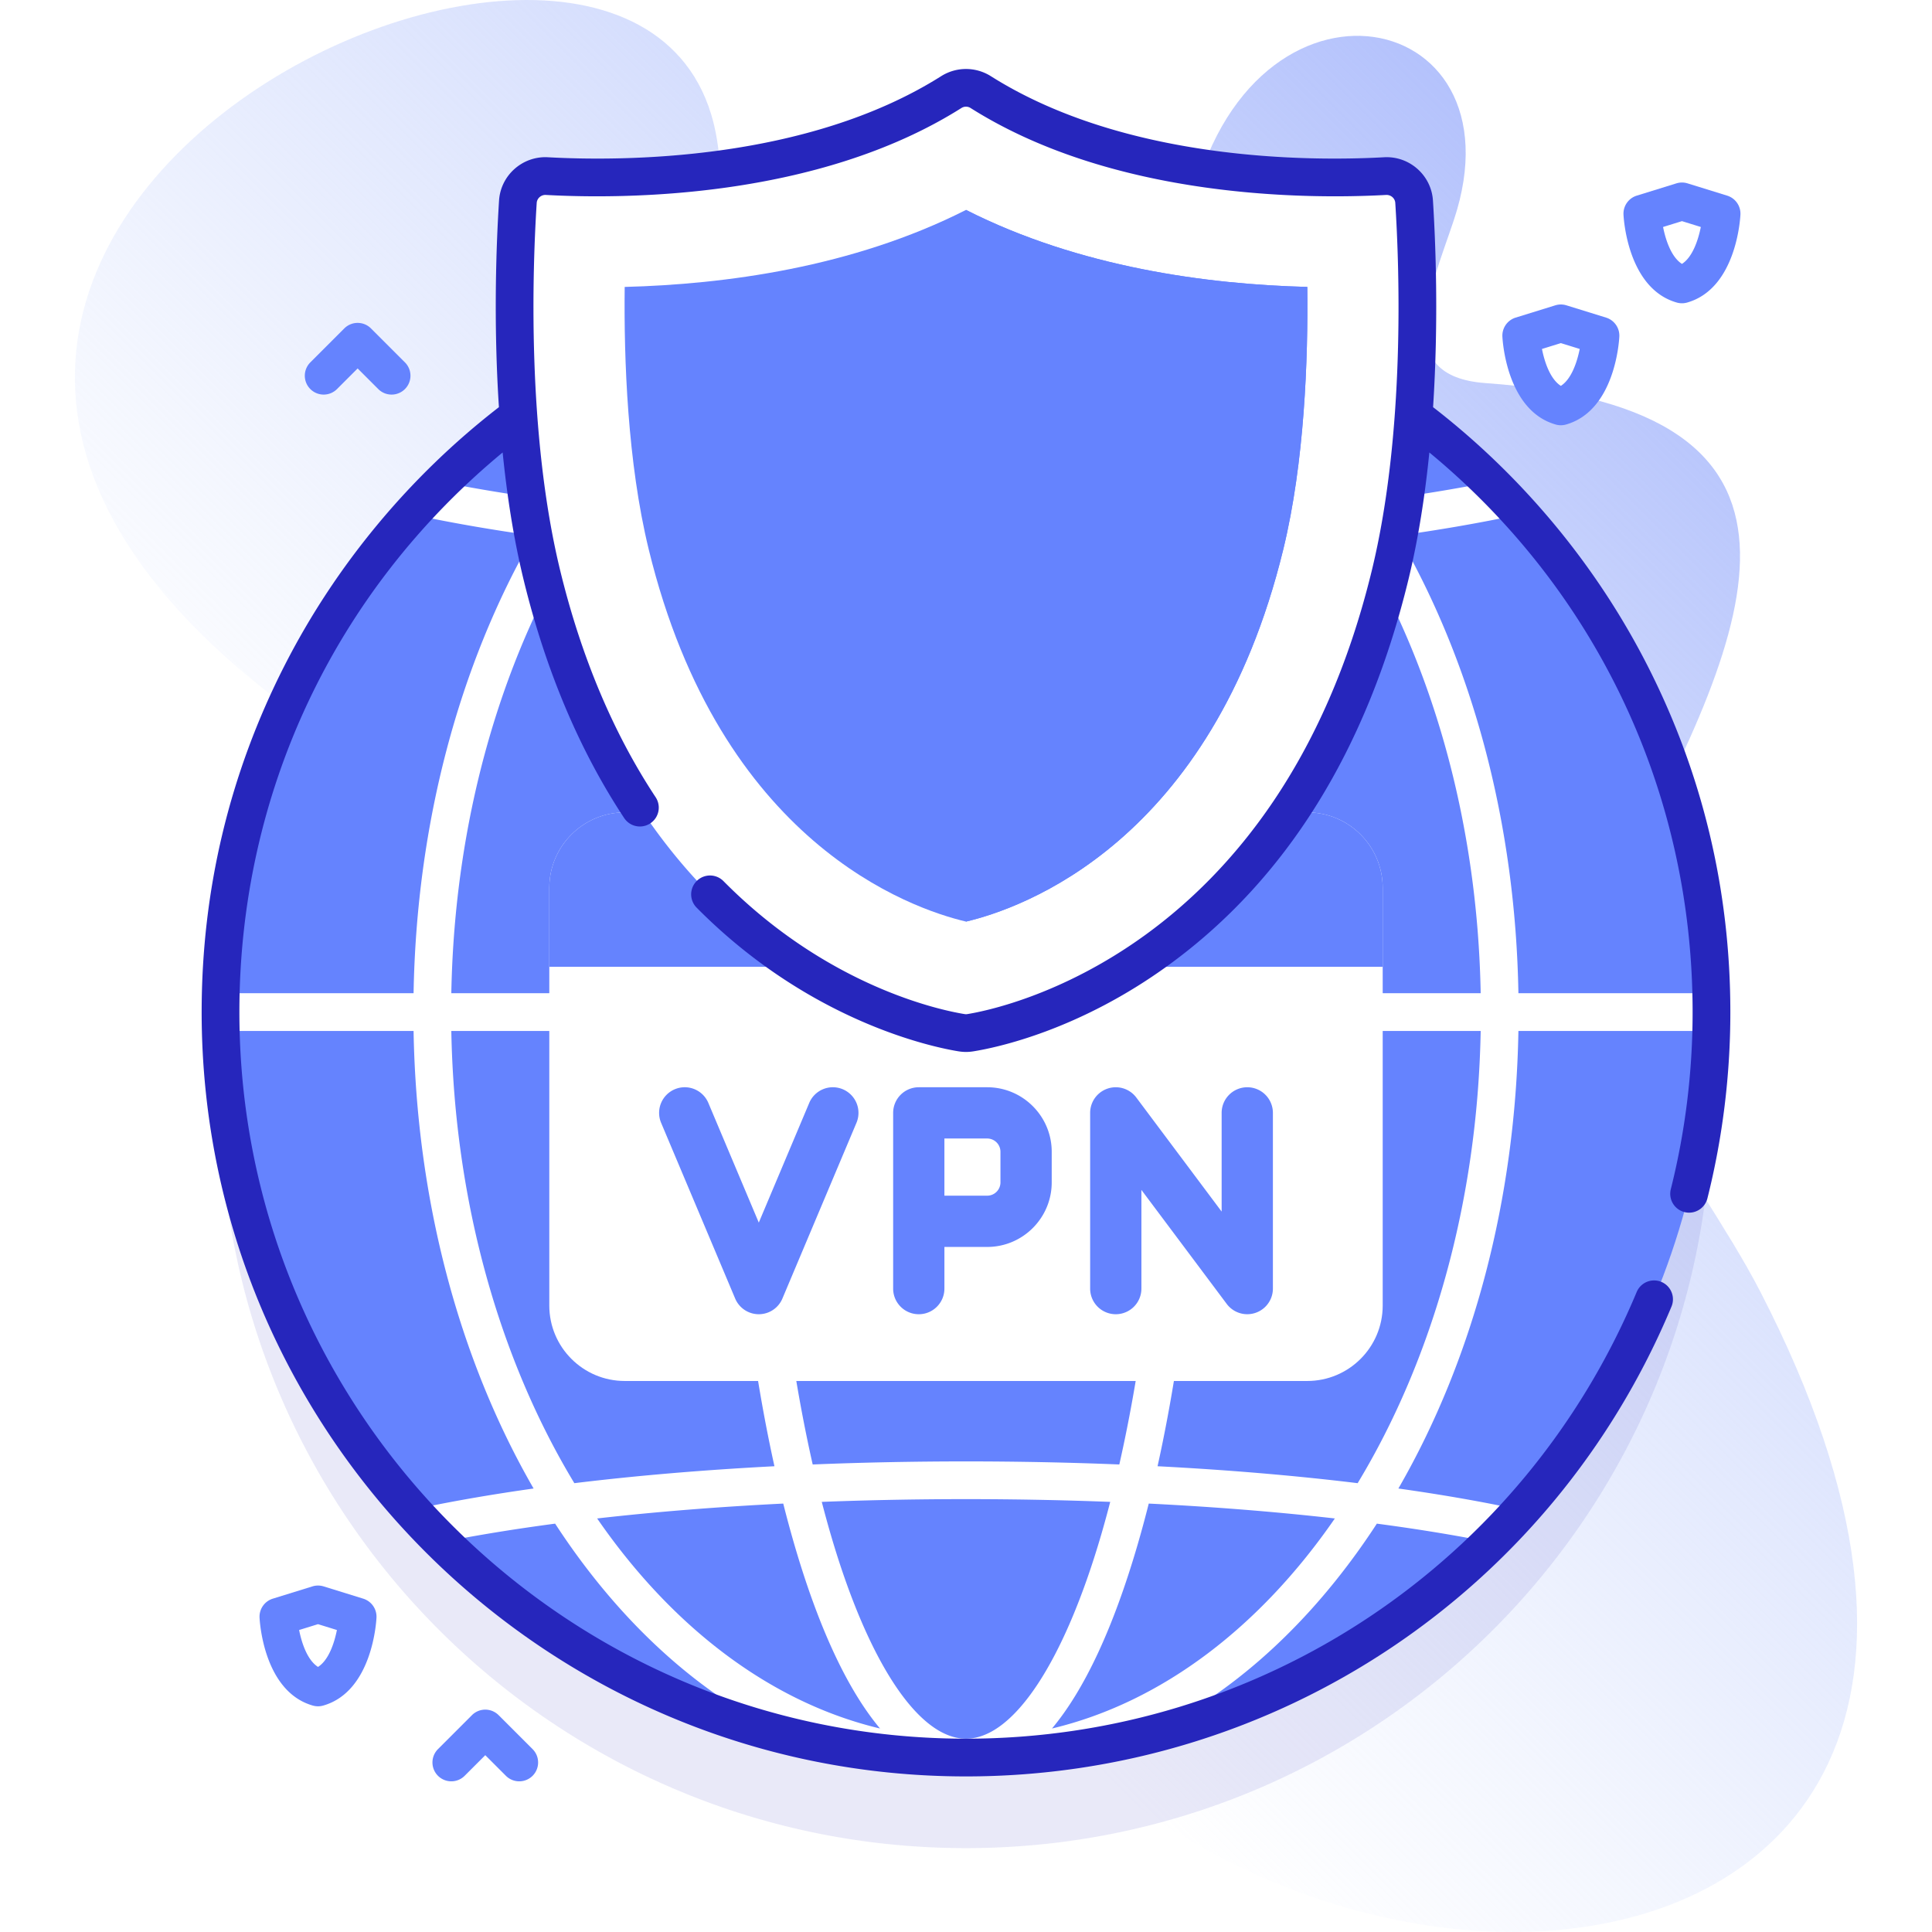
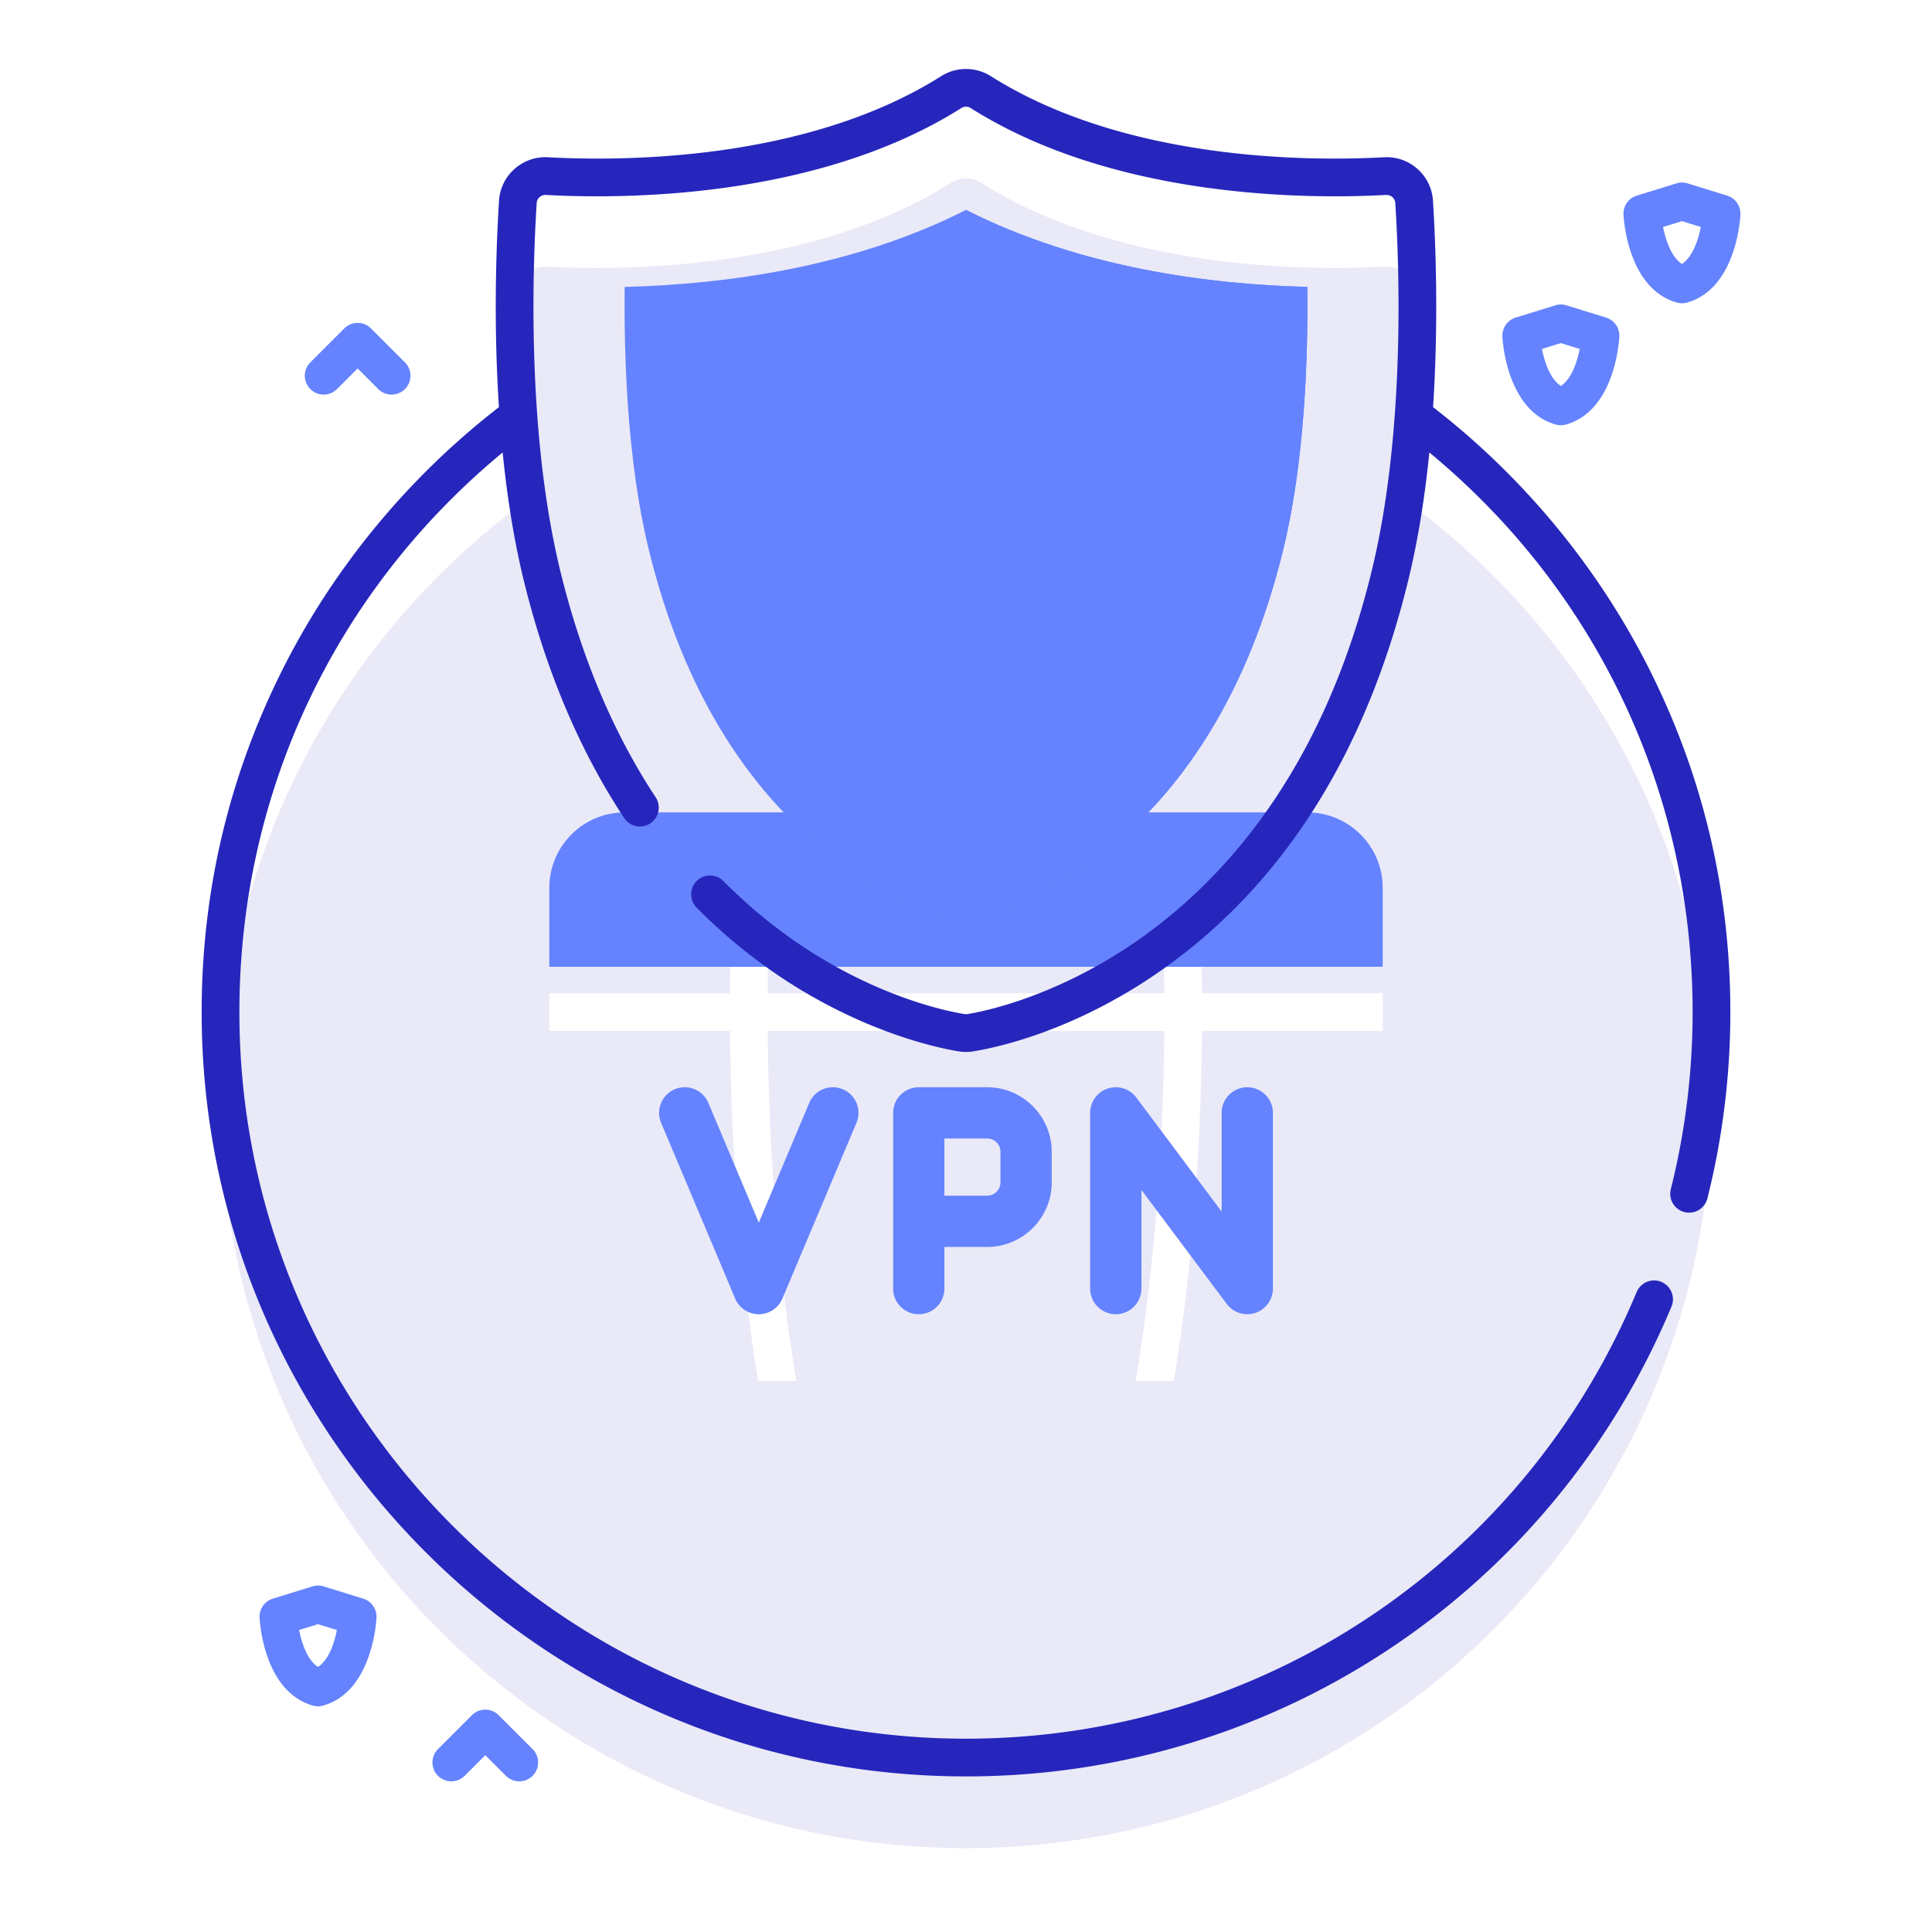
<svg xmlns="http://www.w3.org/2000/svg" version="1.1" width="512" height="512" x="0" y="0" viewBox="0 0 512 512" style="enable-background:new 0 0 512 512" xml:space="preserve">
  <defs>
    <linearGradient id="a" x1="171.21" x2="442.455" y1="351.475" y2="80.23" gradientUnits="userSpaceOnUse">
      <stop offset="0" stop-color="#cedbfc" stop-opacity="0" />
      <stop offset="1" stop-color="#b4c2fc" />
    </linearGradient>
  </defs>
  <g>
    <linearGradient id="a" x1="171.21" x2="442.455" y1="351.475" y2="80.23" gradientUnits="userSpaceOnUse">
      <stop offset="0" stop-color="#cedbfc" stop-opacity="0" />
      <stop offset="1" stop-color="#b4c2fc" />
    </linearGradient>
-     <path fill="url(&quot;#a&quot;)" d="M466.455 342.22c-17.485-33.888-55.508-74.985-36.84-110.093 35.794-67.317 59.935-123.744-35.928-130.603-25.097-1.796-14.736-24.26-8.42-43.152 19.461-58.212-56.834-72.095-70.499.872-7.027 37.524-52.791 68.855-92.873 64.691-51.562-5.357-22.919-59.248-33.452-93.72-28.528-93.367-305.913 47.769-81.824 177.044 26.892 15.514 18.218 46.318 19.542 75.164 3.015 65.69 86.764-16.254 111.999 100.641 37.752 174.88 343.191 181.84 228.295-40.844z" data-original="url(#a)" />
    <path fill="#2626BC" d="M374.613 134.22c1.741-24.023.84-45.85.143-56.761a7.265 7.265 0 0 0-7.659-6.791c-18.592 1.026-69.835 1.346-107.206-22.267a7.275 7.275 0 0 0-7.782 0c-37.371 23.613-88.615 23.293-107.206 22.267a7.264 7.264 0 0 0-7.659 6.791c-.698 10.912-1.598 32.738.143 56.761-47.938 36.046-78.944 93.397-78.944 157.994 0 109.108 88.449 197.557 197.557 197.557s197.557-88.449 197.557-197.557c0-64.597-31.006-121.948-78.944-157.994z" opacity=".1" data-original="#2626bc" />
-     <circle cx="256" cy="268.214" r="197.557" fill="#6583FE" data-original="#6583fe" />
-     <path fill="#FFFFFF" d="M370.589 141.958c10.517-1.477 20.405-3.168 29.521-5.066a4.94 4.94 0 0 0 2.366-1.24 198.383 198.383 0 0 0-7.576-7.908c-9.281 1.847-19.33 3.485-30.016 4.902a194.377 194.377 0 0 0-4.804-7.037c-16.204-22.633-35.593-39.302-56.794-49.242-15.152-3.722-30.986-5.71-47.286-5.71s-32.134 1.988-47.286 5.711c-21.201 9.94-40.59 26.609-56.794 49.242a194.377 194.377 0 0 0-4.804 7.037c-10.686-1.417-20.735-3.055-30.016-4.902a198.383 198.383 0 0 0-7.576 7.908 4.967 4.967 0 0 0 2.366 1.24c9.115 1.898 19.004 3.589 29.521 5.066-19.893 34.449-31.035 76.654-31.809 121.256H58.506c-.041 1.662-.063 3.328-.063 5s.022 3.338.063 5h51.096c.775 44.602 11.916 86.807 31.809 121.256-10.519 1.479-20.408 3.171-29.522 5.072a4.952 4.952 0 0 0-2.363 1.237 198.408 198.408 0 0 0 7.577 7.908c9.278-1.849 19.326-3.488 30.011-4.907a195.301 195.301 0 0 0 4.804 7.038c16.204 22.633 35.593 39.302 56.794 49.242 15.152 3.722 30.986 5.711 47.286 5.711s32.134-1.988 47.286-5.711c21.201-9.94 40.59-26.609 56.794-49.242 1.647-2.3 3.247-4.649 4.804-7.038 10.686 1.419 20.733 3.058 30.011 4.907a198.408 198.408 0 0 0 7.577-7.908 4.947 4.947 0 0 0-2.363-1.237c-9.114-1.9-19.003-3.593-29.522-5.072 19.894-34.449 31.035-76.655 31.809-121.256h51.096c.041-1.662.063-3.328.063-5s-.022-3.338-.063-5h-51.096c-.771-44.603-11.912-86.809-31.805-121.257zm-16.842-7.941c-15.424 1.758-31.981 3.083-49.317 3.944a307.144 307.144 0 0 0-2.937-10.84c-6.446-22.128-14.11-38.501-22.706-48.765 29.15 6.947 55.185 26.98 74.96 55.661zM203.47 263.214c.305-42.183 4.466-82.079 11.903-114.89 13.2.537 26.792.813 40.627.813s27.427-.276 40.627-.813c7.437 32.811 11.598 72.708 11.903 114.89zm105.06 10c-.305 42.181-4.465 82.076-11.902 114.886-13.2-.538-26.792-.813-40.628-.813s-27.429.276-40.628.813c-7.437-32.81-11.597-72.705-11.902-114.886zM256 75.657c12.577 0 25.995 20.285 35.893 54.262.804 2.76 1.578 5.598 2.327 8.492-12.434.479-25.213.726-38.22.726s-25.786-.248-38.22-.726c.75-2.894 1.523-5.731 2.327-8.492 9.898-33.978 23.316-54.262 35.893-54.262zm-22.787 2.7c-8.596 10.264-16.26 26.637-22.706 48.765a307.144 307.144 0 0 0-2.937 10.84c-17.335-.861-33.893-2.186-49.317-3.944 19.775-28.682 45.81-48.715 74.96-55.661zm-81.004 65.014c16.482 2.007 34.305 3.515 53.027 4.483-7.354 33.206-11.466 73.201-11.767 115.359h-73.866c.829-45.644 12.974-87.382 32.606-119.842zm-32.605 129.843h73.866c.301 42.157 4.413 82.15 11.766 115.355-18.725.969-36.547 2.478-53.027 4.486-19.632-32.46-31.777-74.197-32.605-119.841zm38.648 129.194c15.422-1.759 31.98-3.085 49.317-3.946a307.373 307.373 0 0 0 2.938 10.844c6.446 22.128 14.11 38.501 22.706 48.765-29.151-6.947-55.186-26.981-74.961-55.663zM256 460.771c-12.577 0-25.995-20.285-35.893-54.262a293.269 293.269 0 0 1-2.329-8.496c12.433-.479 25.213-.727 38.221-.727s25.788.248 38.221.727a292.392 292.392 0 0 1-2.329 8.496c-9.896 33.977-23.314 54.262-35.891 54.262zm22.787-2.7c8.596-10.264 16.26-26.637 22.706-48.765a307.373 307.373 0 0 0 2.938-10.844c17.338.861 33.895 2.187 49.317 3.946-19.775 28.682-45.81 48.716-74.961 55.663zm81.004-65.016c-16.479-2.008-34.302-3.517-53.027-4.486 7.353-33.205 11.465-73.198 11.766-115.355h73.866c-.828 45.644-12.973 87.381-32.605 119.841zM318.53 263.214c-.301-42.159-4.413-82.153-11.767-115.359 18.722-.969 36.545-2.476 53.027-4.483 19.632 32.46 31.777 74.198 32.606 119.842z" data-original="#ffffff" />
-     <path fill="#FFFFFF" d="M366.43 235.294v110.68c0 11.05-8.96 20-20 20H165.57c-11.04 0-20-8.95-20-20v-110.68c0-11.05 8.96-20 20-20h180.86c11.04 0 20 8.95 20 20z" data-original="#ffffff" />
    <path fill="#FFFFFF" d="M318.531 263.214c-.117-16.394-.818-32.453-2.054-47.92h-10.028c1.252 15.441 1.963 31.503 2.081 47.92H203.47c.119-16.417.829-32.479 2.081-47.92h-10.028c-1.236 15.468-1.937 31.526-2.054 47.92H145.57v10h47.899c.236 32.99 2.815 64.637 7.445 92.76h10.129c-4.71-27.97-7.334-59.652-7.573-92.76h105.06c-.24 33.108-2.864 64.79-7.573 92.76h10.129c4.63-28.123 7.209-59.771 7.445-92.76h47.899v-10z" data-original="#ffffff" />
    <path fill="#6583FE" d="M366.43 235.29v20.91H145.57v-20.91c0-11.04 8.96-20 20-20h180.86c11.04 0 20 8.96 20 20z" data-original="#6583fe" />
-     <path fill="#FFFFFF" d="M367.097 46.667c-18.591 1.026-69.835 1.346-107.206-22.267a7.275 7.275 0 0 0-7.782 0c-37.371 23.613-88.615 23.293-107.206 22.267a7.264 7.264 0 0 0-7.659 6.791c-1.101 17.232-2.719 61.68 6.382 99.026C168.994 256.58 244.766 272.07 254.88 273.687a7.072 7.072 0 0 0 2.24 0c10.114-1.617 85.886-17.107 111.254-121.203 9.101-37.347 7.483-81.794 6.382-99.026a7.265 7.265 0 0 0-7.659-6.791z" data-original="#ffffff" />
    <path fill="#2626BC" d="M436.521 176.24c-13.536-26.511-33.128-50.077-56.741-68.338 1.51-23.228.649-44.068-.034-54.761-.426-6.692-6.217-11.83-12.925-11.467-19.424 1.07-68.454 1.123-104.261-21.502a12.337 12.337 0 0 0-13.122.001c-35.807 22.625-84.84 22.573-104.26 21.501-6.69-.363-12.498 4.774-12.925 11.465-.683 10.694-1.544 31.535-.034 54.763-23.612 18.261-43.204 41.826-56.741 68.338-14.624 28.644-22.039 59.586-22.039 91.97 0 111.691 90.868 202.56 202.56 202.56 82.015 0 155.418-48.914 187.004-124.613a5.001 5.001 0 0 0-9.228-3.852C403.748 414.27 333.967 460.77 256 460.77c-106.178 0-192.56-86.382-192.56-192.56 0-58.036 25.32-111.573 69.767-148.3 1.133 11.287 2.894 22.814 5.561 33.759 5.836 23.95 14.799 45.185 26.638 63.114a5 5 0 0 0 8.346-5.51c-11.204-16.967-19.705-37.145-25.269-59.972-8.926-36.627-7.344-80.403-6.249-97.525.079-1.235 1.184-2.174 2.394-2.117 20.382 1.127 71.908 1.132 110.151-23.031a2.263 2.263 0 0 1 2.44-.001c38.243 24.165 89.769 24.158 110.152 23.032 1.233-.042 2.314.881 2.394 2.119 1.095 17.12 2.677 60.896-6.249 97.523-24.726 101.456-98.818 116.111-107.186 117.448a2.1 2.1 0 0 1-.662 0c-5.765-.921-35.937-6.947-63.949-35.252a5 5 0 0 0-7.107 7.035c30.202 30.516 63.176 37.085 69.479 38.092a12.121 12.121 0 0 0 3.818 0c6.155-.983 28.1-5.554 52.068-23.071 31.022-22.674 52.305-56.953 63.254-101.885 2.667-10.945 4.428-22.472 5.561-33.759 44.447 36.727 69.767 90.263 69.767 148.3 0 15.879-1.944 31.673-5.779 46.942a4.999 4.999 0 0 0 4.854 6.218 5.004 5.004 0 0 0 4.846-3.783c4.034-16.064 6.08-32.678 6.08-49.378 0-32.382-7.415-63.324-22.039-91.968z" data-original="#2626bc" />
    <g fill="#6583FE">
      <path d="M256.001 244.231c-14.748-3.478-65.136-20.888-84.084-98.641-5.637-23.132-6.589-50.398-6.366-69.551 26.363-.678 60.371-5.152 90.449-20.409 30.078 15.258 64.087 19.732 90.449 20.409.223 19.151-.729 46.419-6.366 69.551-18.951 77.764-69.349 95.168-84.082 98.641z" fill="#6583FE" data-original="#6583fe" />
      <path d="M256 55.63c30.078 15.258 64.087 19.732 90.449 20.409.223 19.151-.729 46.419-6.366 69.551-18.951 77.764-69.349 95.167-84.082 98.641z" fill="#6583FE" data-original="#6583fe" />
    </g>
    <g fill="#6583FE">
      <path d="M223.351 288.666a6.79 6.79 0 0 0-8.896 3.622l-13.367 31.714-13.367-31.714a6.788 6.788 0 0 0-8.896-3.622 6.792 6.792 0 0 0-3.622 8.896l19.625 46.567a6.792 6.792 0 0 0 12.518 0l19.625-46.567a6.79 6.79 0 0 0-3.62-8.896zM261.614 288.133h-18.128a6.792 6.792 0 0 0-6.792 6.792v46.567c0 3.752 3.04 6.792 6.792 6.792s6.792-3.041 6.792-6.792v-11.04h11.336c9.429 0 17.101-7.67 17.101-17.1v-8.12c0-9.429-7.672-17.099-17.101-17.099zm3.517 25.219a3.52 3.52 0 0 1-3.517 3.515h-11.336v-15.151h11.336a3.52 3.52 0 0 1 3.517 3.515zM330.539 288.133a6.792 6.792 0 0 0-6.792 6.792v26.155l-22.618-30.225a6.792 6.792 0 0 0-12.229 4.069v46.567a6.792 6.792 0 0 0 6.792 6.792 6.792 6.792 0 0 0 6.792-6.792v-26.155l22.618 30.225a6.794 6.794 0 0 0 12.23-4.07v-46.567a6.793 6.793 0 0 0-6.793-6.791z" fill="#6583FE" data-original="#6583fe" />
    </g>
    <g fill="#6583FE">
      <path d="M103.777 104.57a4.98 4.98 0 0 1-3.535-1.465l-5.465-5.464-5.465 5.464a4.998 4.998 0 0 1-7.07 0 4.998 4.998 0 0 1 0-7.07l9-9a4.998 4.998 0 0 1 7.07 0l9 9a4.998 4.998 0 0 1 0 7.07 4.978 4.978 0 0 1-3.535 1.465zM137.604 472.07a4.98 4.98 0 0 1-3.535-1.465l-5.465-5.464-5.465 5.464a4.998 4.998 0 0 1-7.07 0 4.998 4.998 0 0 1 0-7.07l9-9a4.998 4.998 0 0 1 7.07 0l9 9a4.998 4.998 0 0 1-3.535 8.535zM413.644 112.693a5 5 0 0 1-1.367-.19c-13.109-3.727-14.093-22.537-14.128-23.336a5 5 0 0 1 3.516-4.998l10.5-3.252a4.993 4.993 0 0 1 2.959 0l10.5 3.252a5.002 5.002 0 0 1 3.516 4.998c-.035.799-1.018 19.609-14.128 23.336-.449.127-.908.19-1.368.19zm-5.007-20.214c.696 3.519 2.192 7.979 5.006 9.782 2.827-1.817 4.309-6.338 4.999-9.785l-4.998-1.548zM84.277 452.186a5 5 0 0 1-1.367-.19c-13.11-3.728-14.093-22.537-14.128-23.336a5 5 0 0 1 3.516-4.998l10.5-3.252a4.993 4.993 0 0 1 2.959 0l10.5 3.252a5.002 5.002 0 0 1 3.516 4.998c-.035.799-1.019 19.608-14.128 23.336-.447.126-.908.19-1.368.19zm-5.007-20.215c.697 3.519 2.193 7.98 5.008 9.783 2.812-1.802 4.309-6.262 5.007-9.783l-5.007-1.551zM445.737 80.37a5 5 0 0 1-1.367-.19c-13.109-3.727-14.093-22.537-14.128-23.336a5 5 0 0 1 3.516-4.998l10.5-3.252a4.993 4.993 0 0 1 2.959 0l10.5 3.252a5.002 5.002 0 0 1 3.516 4.998c-.035.799-1.018 19.609-14.128 23.336-.448.127-.908.19-1.368.19zm-5.007-20.215c.696 3.519 2.192 7.979 5.006 9.782 2.827-1.817 4.309-6.338 4.999-9.785l-4.998-1.548z" fill="#6583FE" data-original="#6583fe" />
    </g>
  </g>
</svg>